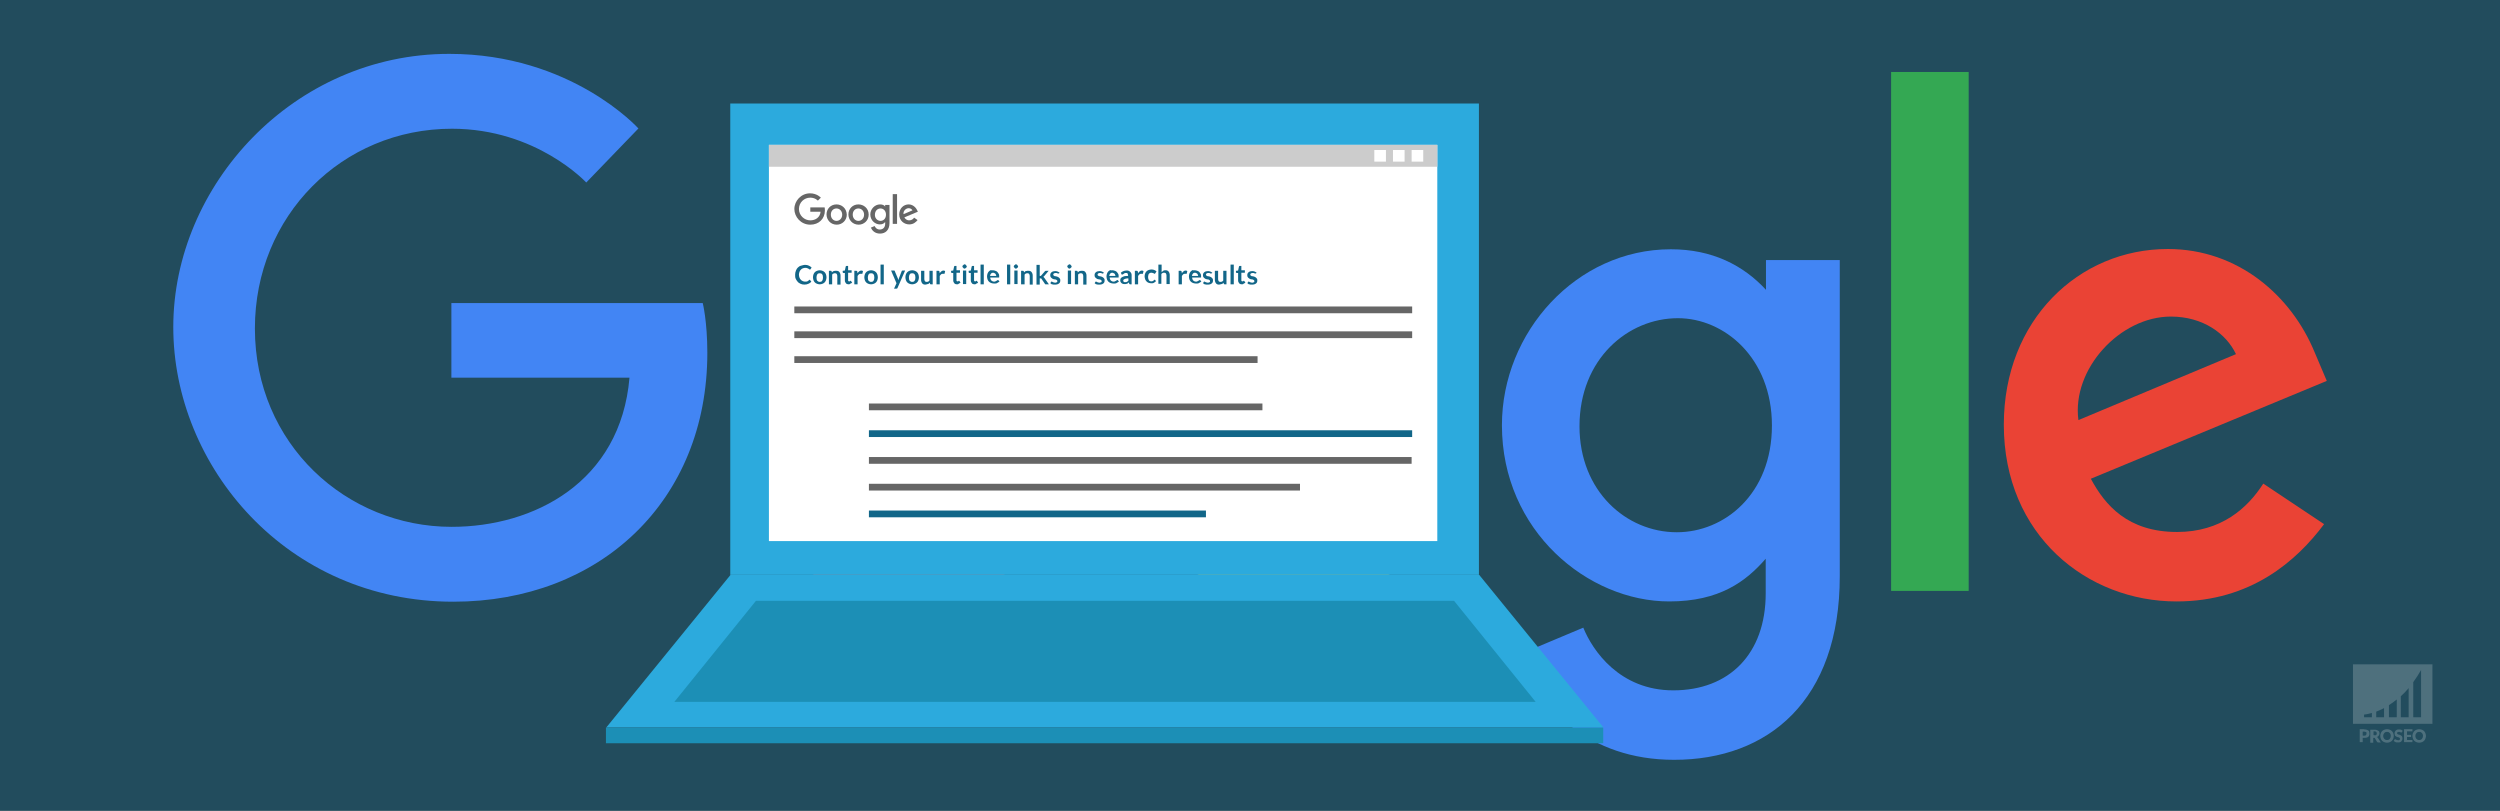
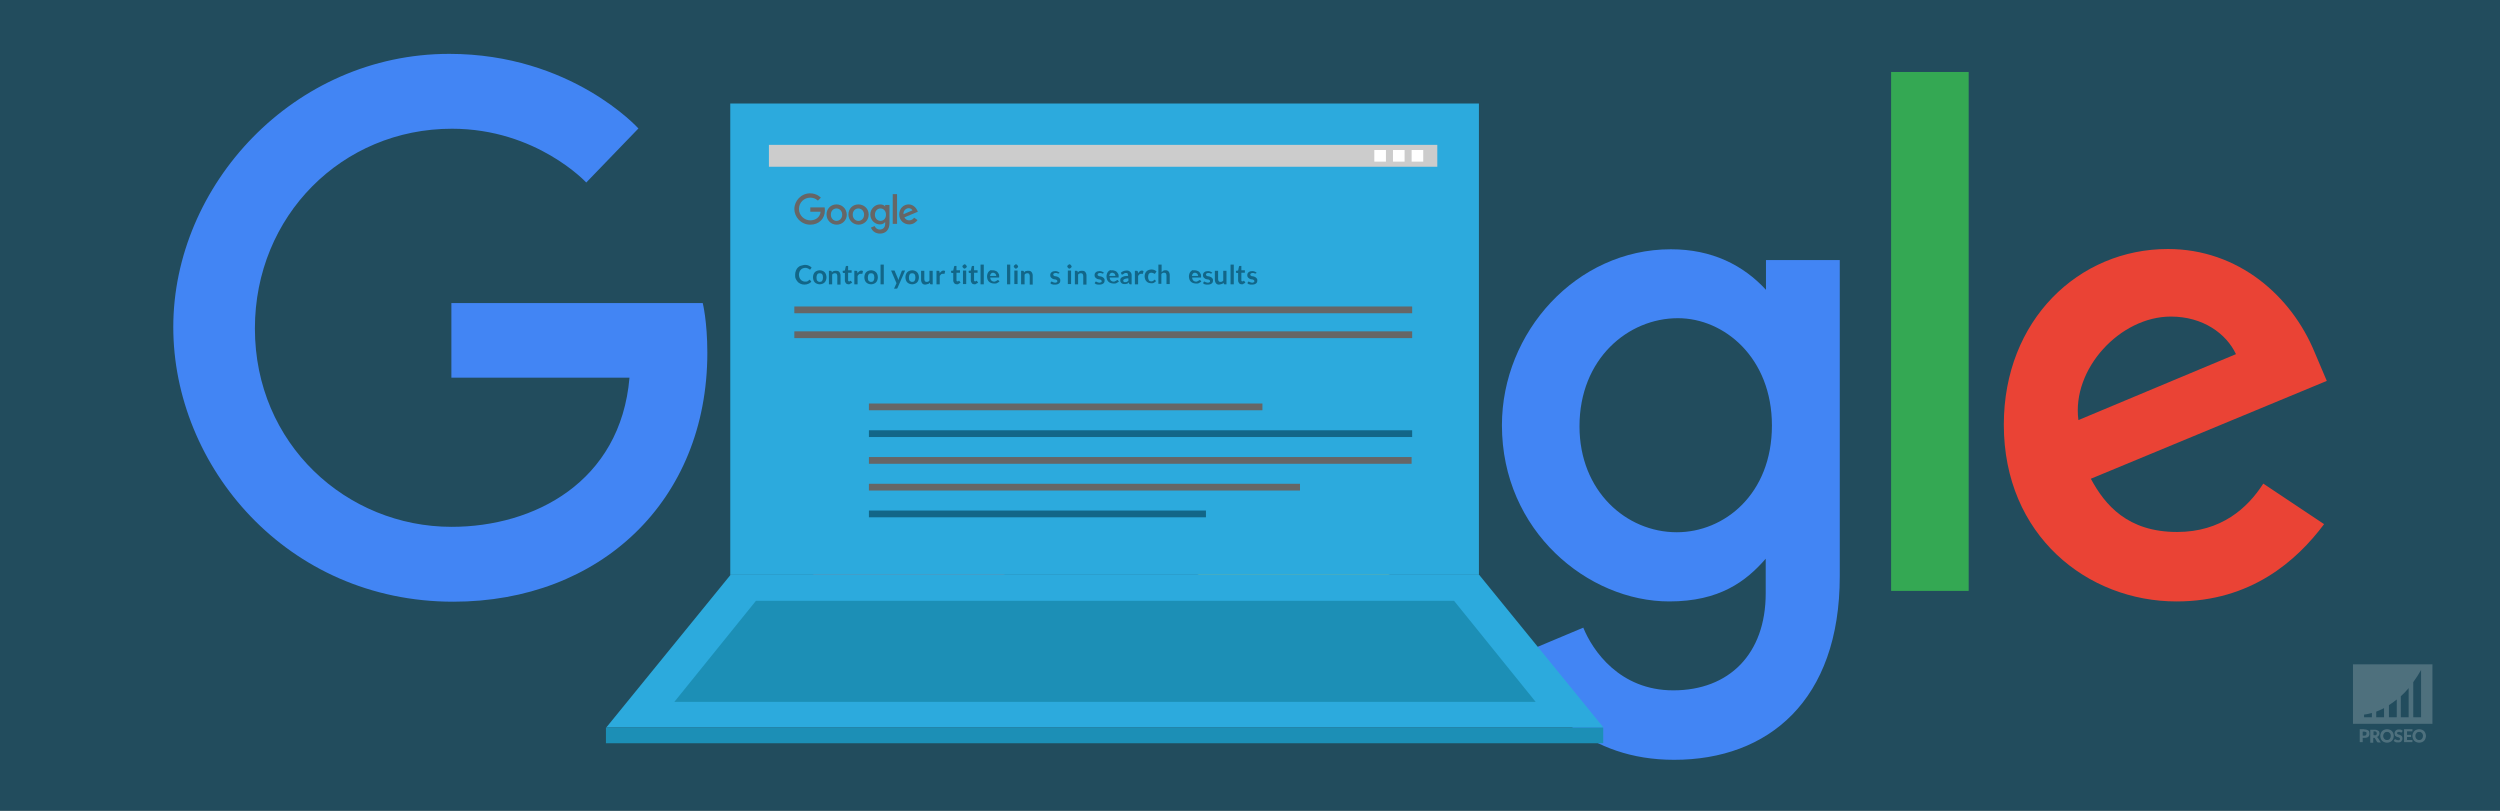
<svg xmlns="http://www.w3.org/2000/svg" version="1.1" x="0px" y="0px" viewBox="0 0 925 300" style="enable-background:new 0 0 925 300;" xml:space="preserve">
  <rect x="0" y="0" width="925" height="300" fill="#333333" stroke="none" />
  <style type="text/css"> .st0{opacity:0.5;fill:#126688;} .st1{opacity:0.2;fill:#FFFFFF;} .st2{opacity:0.2;} .st3{fill:#FFFFFF;} .st4{fill:#4285F4;} .st5{fill:#EA4335;} .st6{fill:#FBBC05;} .st7{fill:#34A853;} .st8{fill:#2CAADD;} .st9{fill:#1C8FB6;} .st10{fill:#666666;} .st11{fill:#126688;} .st12{fill:#CCCCCC;} </style>
  <g id="bg">
    <rect class="st0" width="925" height="300" />
  </g>
  <g id="watermerk">
    <g>
      <path class="st1" d="M870.6,245.8v22H900v-22H870.6z M877.6,265.4h-2.9v-1c0,0,1.1-0.1,2.9-0.6V265.4z M882.1,265.4h-2.9v-2.1 c0.9-0.3,1.9-0.8,2.9-1.3V265.4z M886.8,265.4h-2.9v-4.5c1-0.6,1.9-1.3,2.9-2.1V265.4z M891.2,265.4h-2.9v-7.8c1-0.9,2-1.9,2.9-3 V265.4z M895.8,265.4h-2.9v-13c1-1.4,2-2.9,2.9-4.5V265.4z" />
      <g class="st2">
        <path class="st3" d="M874.8,269.9c0.3,0,0.6,0,0.9,0.1c0.2,0.1,0.4,0.2,0.6,0.3c0.2,0.1,0.3,0.3,0.3,0.5s0.1,0.4,0.1,0.6 c0,0.2,0,0.5-0.1,0.7c-0.1,0.2-0.2,0.4-0.3,0.5c-0.2,0.1-0.4,0.3-0.6,0.3c-0.2,0.1-0.5,0.1-0.9,0.1h-0.6v1.6h-1.1v-4.8H874.8z M874.8,272.2c0.3,0,0.5-0.1,0.6-0.2c0.1-0.1,0.2-0.3,0.2-0.6c0-0.1,0-0.2,0-0.3c0-0.1-0.1-0.2-0.1-0.2c-0.1-0.1-0.2-0.1-0.3-0.1 c-0.1,0-0.2-0.1-0.4-0.1h-0.6v1.5H874.8z" />
        <path class="st3" d="M880.9,274.7h-1c-0.2,0-0.3-0.1-0.4-0.2l-0.8-1.4c0-0.1-0.1-0.1-0.1-0.1c0,0-0.1,0-0.2,0h-0.3v1.8H877v-4.8 h1.5c0.3,0,0.6,0,0.9,0.1c0.2,0.1,0.4,0.2,0.6,0.3c0.2,0.1,0.3,0.3,0.3,0.4c0.1,0.2,0.1,0.4,0.1,0.6c0,0.2,0,0.3-0.1,0.4 c0,0.1-0.1,0.3-0.2,0.4c-0.1,0.1-0.2,0.2-0.3,0.3c-0.1,0.1-0.3,0.2-0.4,0.2c0.1,0,0.1,0.1,0.2,0.1c0.1,0.1,0.1,0.1,0.2,0.2 L880.9,274.7z M878.6,272.1c0.2,0,0.3,0,0.4-0.1c0.1,0,0.2-0.1,0.3-0.2s0.1-0.1,0.1-0.2c0-0.1,0-0.2,0-0.3c0-0.2-0.1-0.4-0.2-0.5 c-0.1-0.1-0.3-0.2-0.6-0.2h-0.4v1.4H878.6z" />
        <path class="st3" d="M885.7,272.3c0,0.3-0.1,0.7-0.2,1c-0.1,0.3-0.3,0.6-0.5,0.8c-0.2,0.2-0.5,0.4-0.8,0.5 c-0.3,0.1-0.6,0.2-1,0.2c-0.4,0-0.7-0.1-1-0.2c-0.3-0.1-0.6-0.3-0.8-0.5c-0.2-0.2-0.4-0.5-0.5-0.8c-0.1-0.3-0.2-0.6-0.2-1 s0.1-0.7,0.2-1c0.1-0.3,0.3-0.6,0.5-0.8c0.2-0.2,0.5-0.4,0.8-0.5c0.3-0.1,0.6-0.2,1-0.2c0.4,0,0.7,0.1,1,0.2 c0.3,0.1,0.6,0.3,0.8,0.5c0.2,0.2,0.4,0.5,0.5,0.8C885.6,271.6,885.7,271.9,885.7,272.3z M884.6,272.3c0-0.2,0-0.4-0.1-0.6 c-0.1-0.2-0.1-0.3-0.3-0.5c-0.1-0.1-0.3-0.2-0.4-0.3c-0.2-0.1-0.4-0.1-0.6-0.1c-0.2,0-0.4,0-0.6,0.1c-0.2,0.1-0.3,0.2-0.4,0.3 c-0.1,0.1-0.2,0.3-0.3,0.5c-0.1,0.2-0.1,0.4-0.1,0.6c0,0.2,0,0.5,0.1,0.6c0.1,0.2,0.1,0.3,0.3,0.5c0.1,0.1,0.3,0.2,0.4,0.3 c0.2,0.1,0.4,0.1,0.6,0.1c0.2,0,0.4,0,0.6-0.1c0.2-0.1,0.3-0.2,0.4-0.3c0.1-0.1,0.2-0.3,0.3-0.5 C884.5,272.7,884.6,272.5,884.6,272.3z" />
        <path class="st3" d="M888.7,270.9c0,0.1-0.1,0.1-0.1,0.1c0,0-0.1,0-0.1,0c-0.1,0-0.1,0-0.2,0c-0.1,0-0.1-0.1-0.2-0.1 c-0.1,0-0.2-0.1-0.2-0.1c-0.1,0-0.2,0-0.3,0c-0.2,0-0.4,0-0.5,0.1s-0.2,0.2-0.2,0.4c0,0.1,0,0.2,0.1,0.2c0.1,0.1,0.1,0.1,0.2,0.2 c0.1,0,0.2,0.1,0.3,0.1c0.1,0,0.3,0.1,0.4,0.1c0.1,0,0.3,0.1,0.4,0.2c0.1,0.1,0.2,0.1,0.3,0.2c0.1,0.1,0.2,0.2,0.2,0.4 c0.1,0.1,0.1,0.3,0.1,0.5c0,0.2,0,0.4-0.1,0.6c-0.1,0.2-0.2,0.4-0.3,0.5c-0.1,0.1-0.3,0.3-0.5,0.3c-0.2,0.1-0.5,0.1-0.7,0.1 c-0.1,0-0.3,0-0.5,0c-0.2,0-0.3-0.1-0.4-0.1c-0.1-0.1-0.3-0.1-0.4-0.2c-0.1-0.1-0.2-0.2-0.3-0.3l0.3-0.5c0,0,0.1-0.1,0.1-0.1 c0,0,0.1,0,0.1,0c0.1,0,0.1,0,0.2,0.1c0.1,0,0.1,0.1,0.2,0.1c0.1,0,0.2,0.1,0.3,0.1c0.1,0,0.2,0.1,0.4,0.1c0.2,0,0.4,0,0.5-0.1 c0.1-0.1,0.2-0.2,0.2-0.4c0-0.1,0-0.2-0.1-0.3c-0.1-0.1-0.1-0.1-0.2-0.2c-0.1,0-0.2-0.1-0.3-0.1c-0.1,0-0.3-0.1-0.4-0.1 c-0.1,0-0.3-0.1-0.4-0.2c-0.1-0.1-0.2-0.1-0.3-0.2c-0.1-0.1-0.2-0.2-0.2-0.4c-0.1-0.2-0.1-0.3-0.1-0.6c0-0.2,0-0.4,0.1-0.5 c0.1-0.2,0.2-0.3,0.3-0.5c0.1-0.1,0.3-0.2,0.5-0.3c0.2-0.1,0.4-0.1,0.7-0.1c0.1,0,0.3,0,0.4,0c0.1,0,0.3,0.1,0.4,0.1 c0.1,0,0.2,0.1,0.3,0.2c0.1,0.1,0.2,0.1,0.3,0.2L888.7,270.9z" />
        <path class="st3" d="M890.6,270.8v1.1h1.5v0.8h-1.5v1.1h2v0.8h-3.1v-4.8h3.1v0.8H890.6z" />
        <path class="st3" d="M897.6,272.3c0,0.3-0.1,0.7-0.2,1c-0.1,0.3-0.3,0.6-0.5,0.8c-0.2,0.2-0.5,0.4-0.8,0.5 c-0.3,0.1-0.6,0.2-1,0.2c-0.4,0-0.7-0.1-1-0.2c-0.3-0.1-0.6-0.3-0.8-0.5c-0.2-0.2-0.4-0.5-0.5-0.8c-0.1-0.3-0.2-0.6-0.2-1 s0.1-0.7,0.2-1c0.1-0.3,0.3-0.6,0.5-0.8c0.2-0.2,0.5-0.4,0.8-0.5c0.3-0.1,0.6-0.2,1-0.2c0.4,0,0.7,0.1,1,0.2 c0.3,0.1,0.6,0.3,0.8,0.5c0.2,0.2,0.4,0.5,0.5,0.8C897.5,271.6,897.6,271.9,897.6,272.3z M896.5,272.3c0-0.2,0-0.4-0.1-0.6 c-0.1-0.2-0.1-0.3-0.3-0.5c-0.1-0.1-0.3-0.2-0.4-0.3c-0.2-0.1-0.4-0.1-0.6-0.1c-0.2,0-0.4,0-0.6,0.1c-0.2,0.1-0.3,0.2-0.4,0.3 c-0.1,0.1-0.2,0.3-0.3,0.5c-0.1,0.2-0.1,0.4-0.1,0.6c0,0.2,0,0.5,0.1,0.6c0.1,0.2,0.1,0.3,0.3,0.5c0.1,0.1,0.3,0.2,0.4,0.3 c0.2,0.1,0.4,0.1,0.6,0.1c0.2,0,0.4,0,0.6-0.1c0.2-0.1,0.3-0.2,0.4-0.3c0.1-0.1,0.2-0.3,0.3-0.5 C896.4,272.7,896.5,272.5,896.5,272.3z" />
      </g>
    </g>
  </g>
  <g id="afbeelding">
    <g>
      <g id="layer1" transform="translate(-39.488,-563.569)">
        <path id="path2998" class="st4" d="M299.5,675.7h-93v27.6h65.9c-3.3,38.7-35.4,55.2-65.8,55.2c-38.9,0-72.8-30.6-72.8-73.4 c0-41.7,32.3-73.9,72.9-73.9c31.3,0,49.7,19.9,49.7,19.9l19.3-20c0,0-24.8-27.6-70-27.6c-57.6,0-102.1,48.6-102.1,101.1 c0,51.4,41.9,101.6,103.6,101.6c54.2,0,94-37.2,94-92.1C301.2,682.4,299.5,675.7,299.5,675.7L299.5,675.7z" />
        <path id="path3000" class="st5" d="M375.7,655.7c-38.1,0-65.5,29.8-65.5,64.6c0,35.3,26.5,65.7,65.9,65.7 c35.7,0,64.9-27.3,64.9-64.9C441,678,407,655.7,375.7,655.7L375.7,655.7z M376.1,681.3c18.8,0,36.5,15.2,36.5,39.6 c0,23.9-17.7,39.5-36.6,39.5c-20.8,0-37.2-16.6-37.2-39.7C338.8,698.2,355,681.3,376.1,681.3L376.1,681.3z" />
        <path id="path3005" class="st6" d="M518.1,655.7c-38.1,0-65.5,29.8-65.5,64.6c0,35.3,26.5,65.7,65.9,65.7 c35.7,0,64.9-27.3,64.9-64.9C583.4,678,549.4,655.7,518.1,655.7L518.1,655.7z M518.5,681.3c18.8,0,36.5,15.2,36.5,39.6 c0,23.9-17.7,39.5-36.6,39.5c-20.8,0-37.2-16.6-37.2-39.7C481.2,698.2,497.4,681.3,518.5,681.3L518.5,681.3z" />
        <path id="path3007" class="st4" d="M657.7,655.8c-35,0-62.5,30.7-62.5,65.1c0,39.2,31.9,65.2,61.9,65.2 c18.6,0,28.4-7.4,35.7-15.8v12.8c0,22.5-13.6,35.9-34.2,35.9c-19.9,0-29.9-14.8-33.3-23.2l-25,10.5c8.9,18.8,26.8,38.4,58.6,38.4 c34.8,0,61.3-21.9,61.3-67.9v-117h-27.3v11C684.5,661.7,673,655.8,657.7,655.8z M660.3,681.3c17.2,0,34.8,14.7,34.8,39.7 c0,25.4-17.6,39.5-35.2,39.5c-18.7,0-36-15.2-36-39.2C623.9,696.3,641.9,681.3,660.3,681.3L660.3,681.3z" />
        <path id="path3011" class="st5" d="M841.6,655.7c-33,0-60.7,26.3-60.7,65c0,41,30.9,65.4,63.9,65.4c27.6,0,44.5-15.1,54.6-28.6 l-22.5-15c-5.8,9.1-15.6,17.9-31.9,17.9c-18.3,0-26.7-10-31.9-19.7l87.3-36.2l-4.5-10.6C887.3,673,867.6,655.7,841.6,655.7 L841.6,655.7z M842.7,680.7c11.9,0,20.5,6.3,24.1,13.9L808.5,719C806,700.1,823.9,680.7,842.7,680.7z" />
        <path id="path3015" class="st7" d="M739.2,782.2h28.7v-192h-28.7V782.2z" />
      </g>
      <rect x="270.2" y="38.3" class="st8" width="277" height="174.4" />
-       <rect x="284.5" y="53.6" class="st3" width="247.3" height="146.6" />
      <polygon class="st8" points="270.3,212.7 224.3,269.2 593.3,269.2 547.3,212.7 " />
      <polygon class="st9" points="279.7,222.3 249.5,259.7 568.2,259.7 538,222.3 " />
      <rect x="224.2" y="269.2" class="st9" width="369" height="5.8" />
      <rect x="293.9" y="113.4" class="st10" width="228.6" height="2.5" />
      <rect x="293.9" y="122.6" class="st10" width="228.6" height="2.5" />
-       <rect x="293.9" y="131.8" class="st10" width="171.4" height="2.5" />
      <g>
        <rect x="321.5" y="149.3" class="st10" width="145.6" height="2.5" />
        <rect x="321.5" y="159.2" class="st11" width="201" height="2.5" />
        <rect x="321.5" y="169.1" class="st10" width="200.8" height="2.5" />
        <rect x="321.5" y="179" class="st10" width="159.5" height="2.5" />
        <rect x="321.5" y="188.9" class="st11" width="124.7" height="2.5" />
      </g>
      <rect x="284.5" y="53.6" class="st12" width="247.3" height="8.1" />
      <rect x="508.5" y="55.5" class="st3" width="4.3" height="4.3" />
      <rect x="515.4" y="55.5" class="st3" width="4.3" height="4.3" />
      <rect x="522.3" y="55.5" class="st3" width="4.3" height="4.3" />
      <g id="layer1_00000170241246357075097200000008253746402094748342_" transform="translate(-39.488,-563.569)">
        <path id="path2998_00000134934181288854546720000002257965599210507151_" class="st10" d="M344.6,640.3h-5.3v1.6h3.8 c-0.2,2.2-2,3.2-3.8,3.2c-2.2,0-4.2-1.8-4.2-4.2c0-2.4,1.9-4.2,4.2-4.2c1.8,0,2.8,1.1,2.8,1.1l1.1-1.1c0,0-1.4-1.6-4-1.6 c-3.3,0-5.8,2.8-5.8,5.8c0,2.9,2.4,5.8,5.9,5.8c3.1,0,5.4-2.1,5.4-5.3C344.7,640.7,344.6,640.3,344.6,640.3L344.6,640.3z" />
        <path id="path3000_00000178922341430221089040000004646854858383122824_" class="st10" d="M349,639.2c-2.2,0-3.7,1.7-3.7,3.7 c0,2,1.5,3.8,3.8,3.8c2,0,3.7-1.6,3.7-3.7C352.7,640.5,350.8,639.2,349,639.2L349,639.2z M349,640.7c1.1,0,2.1,0.9,2.1,2.3 c0,1.4-1,2.3-2.1,2.3c-1.2,0-2.1-1-2.1-2.3C346.9,641.6,347.8,640.7,349,640.7L349,640.7z" />
        <path id="path3005_00000154391790745645333810000018079197172770344111_" class="st10" d="M357.1,639.2c-2.2,0-3.7,1.7-3.7,3.7 c0,2,1.5,3.8,3.8,3.8c2,0,3.7-1.6,3.7-3.7C360.9,640.5,358.9,639.2,357.1,639.2L357.1,639.2z M357.1,640.7c1.1,0,2.1,0.9,2.1,2.3 c0,1.4-1,2.3-2.1,2.3c-1.2,0-2.1-1-2.1-2.3C355,641.6,355.9,640.7,357.1,640.7L357.1,640.7z" />
        <path id="path3007_00000112617425812556260770000017036137223626122165_" class="st10" d="M365.1,639.2c-2,0-3.6,1.8-3.6,3.7 c0,2.2,1.8,3.7,3.5,3.7c1.1,0,1.6-0.4,2-0.9v0.7c0,1.3-0.8,2.1-2,2.1c-1.1,0-1.7-0.8-1.9-1.3l-1.4,0.6c0.5,1.1,1.5,2.2,3.4,2.2 c2,0,3.5-1.3,3.5-3.9v-6.7h-1.6v0.6C366.7,639.5,366,639.2,365.1,639.2z M365.3,640.7c1,0,2,0.8,2,2.3c0,1.5-1,2.3-2,2.3 c-1.1,0-2.1-0.9-2.1-2.2C363.2,641.5,364.2,640.7,365.3,640.7L365.3,640.7z" />
        <path id="path3011_00000063599927761482342450000018346992567635060645_" class="st10" d="M375.7,639.2c-1.9,0-3.5,1.5-3.5,3.7 c0,2.3,1.8,3.7,3.7,3.7c1.6,0,2.5-0.9,3.1-1.6l-1.3-0.9c-0.3,0.5-0.9,1-1.8,1c-1,0-1.5-0.6-1.8-1.1l5-2.1l-0.3-0.6 C378.3,640.2,377.1,639.2,375.7,639.2L375.7,639.2z M375.7,640.6c0.7,0,1.2,0.4,1.4,0.8l-3.3,1.4 C373.6,641.7,374.6,640.6,375.7,640.6z" />
        <path id="path3015_00000061451275127936617400000006473768953444123299_" class="st10" d="M369.8,646.4h1.6v-11h-1.6V646.4z" />
      </g>
      <g>
        <path class="st11" d="M299.5,103.5c0.1,0,0.1,0,0.2,0.1l0.5,0.6c-0.3,0.4-0.6,0.6-1.1,0.8c-0.4,0.2-0.9,0.3-1.5,0.3 c-0.5,0-1-0.1-1.4-0.3s-0.8-0.4-1.1-0.8c-0.3-0.3-0.5-0.7-0.7-1.1c-0.2-0.4-0.2-0.9-0.2-1.5c0-0.5,0.1-1,0.3-1.5s0.4-0.8,0.7-1.1 c0.3-0.3,0.7-0.6,1.2-0.7s0.9-0.3,1.5-0.3c0.5,0,1,0.1,1.4,0.3c0.4,0.2,0.7,0.4,1,0.7l-0.4,0.6c0,0-0.1,0.1-0.1,0.1 c0,0-0.1,0-0.2,0c-0.1,0-0.2,0-0.2-0.1c-0.1-0.1-0.2-0.1-0.3-0.2s-0.3-0.1-0.5-0.2c-0.2-0.1-0.4-0.1-0.7-0.1 c-0.3,0-0.6,0.1-0.9,0.2c-0.3,0.1-0.5,0.3-0.7,0.5c-0.2,0.2-0.4,0.5-0.5,0.8s-0.2,0.7-0.2,1c0,0.4,0.1,0.8,0.2,1.1 c0.1,0.3,0.3,0.6,0.5,0.8s0.4,0.4,0.7,0.5c0.3,0.1,0.5,0.2,0.8,0.2c0.2,0,0.3,0,0.5,0c0.1,0,0.3-0.1,0.4-0.1 c0.1,0,0.2-0.1,0.3-0.2c0.1-0.1,0.2-0.1,0.3-0.2c0,0,0.1-0.1,0.1-0.1S299.5,103.5,299.5,103.5z" />
        <path class="st11" d="M303.3,100c0.4,0,0.7,0.1,1,0.2s0.6,0.3,0.8,0.5c0.2,0.2,0.4,0.5,0.5,0.8c0.1,0.3,0.2,0.7,0.2,1.1 c0,0.4-0.1,0.8-0.2,1.1c-0.1,0.3-0.3,0.6-0.5,0.8s-0.5,0.4-0.8,0.5s-0.6,0.2-1,0.2c-0.4,0-0.7-0.1-1-0.2 c-0.3-0.1-0.6-0.3-0.8-0.5s-0.4-0.5-0.5-0.8c-0.1-0.3-0.2-0.7-0.2-1.1c0-0.4,0.1-0.8,0.2-1.1c0.1-0.3,0.3-0.6,0.5-0.8 c0.2-0.2,0.5-0.4,0.8-0.5C302.6,100.1,302.9,100,303.3,100z M303.3,104.3c0.4,0,0.7-0.1,0.9-0.4s0.3-0.7,0.3-1.2 c0-0.5-0.1-1-0.3-1.2c-0.2-0.3-0.5-0.4-0.9-0.4c-0.4,0-0.7,0.1-0.9,0.4s-0.3,0.7-0.3,1.2s0.1,1,0.3,1.2S302.9,104.3,303.3,104.3z " />
        <path class="st11" d="M306.7,105.2v-5h0.7c0.2,0,0.3,0.1,0.3,0.2l0.1,0.4c0.1-0.1,0.2-0.2,0.3-0.3c0.1-0.1,0.2-0.2,0.4-0.2 s0.3-0.1,0.4-0.1s0.3,0,0.5,0c0.3,0,0.5,0,0.7,0.1s0.4,0.2,0.5,0.4c0.1,0.2,0.3,0.4,0.3,0.6c0.1,0.2,0.1,0.5,0.1,0.8v3.2h-1.2 v-3.2c0-0.3-0.1-0.5-0.2-0.7c-0.1-0.2-0.4-0.3-0.6-0.3c-0.2,0-0.4,0-0.6,0.1c-0.2,0.1-0.4,0.2-0.5,0.4v3.6H306.7z" />
        <path class="st11" d="M314,105.2c-0.4,0-0.8-0.1-1-0.4c-0.2-0.2-0.4-0.6-0.4-1V101h-0.5c-0.1,0-0.1,0-0.2-0.1s-0.1-0.1-0.1-0.2 v-0.5l0.8-0.1l0.3-1.4c0-0.1,0-0.1,0.1-0.2s0.1-0.1,0.2-0.1h0.6v1.6h1.3v0.9h-1.3v2.7c0,0.2,0,0.3,0.1,0.4s0.2,0.1,0.3,0.1 c0.1,0,0.1,0,0.2,0c0.1,0,0.1,0,0.1-0.1c0,0,0.1,0,0.1-0.1s0.1,0,0.1,0c0,0,0.1,0,0.1,0s0,0,0.1,0.1l0.4,0.6 c-0.2,0.1-0.4,0.3-0.6,0.3C314.4,105.2,314.2,105.2,314,105.2z" />
        <path class="st11" d="M316.1,105.2v-5h0.7c0.1,0,0.2,0,0.3,0.1c0,0,0.1,0.1,0.1,0.2l0.1,0.6c0.2-0.3,0.4-0.6,0.6-0.7 c0.2-0.2,0.5-0.3,0.8-0.3c0.2,0,0.5,0.1,0.6,0.2l-0.2,0.9c0,0.1,0,0.1-0.1,0.1c0,0-0.1,0-0.1,0c0,0-0.1,0-0.2,0 c-0.1,0-0.2,0-0.3,0c-0.3,0-0.5,0.1-0.6,0.2s-0.3,0.3-0.5,0.6v3.1H316.1z" />
        <path class="st11" d="M322.3,100c0.4,0,0.7,0.1,1,0.2s0.6,0.3,0.8,0.5c0.2,0.2,0.4,0.5,0.5,0.8c0.1,0.3,0.2,0.7,0.2,1.1 c0,0.4-0.1,0.8-0.2,1.1c-0.1,0.3-0.3,0.6-0.5,0.8s-0.5,0.4-0.8,0.5s-0.6,0.2-1,0.2c-0.4,0-0.7-0.1-1-0.2 c-0.3-0.1-0.6-0.3-0.8-0.5s-0.4-0.5-0.5-0.8c-0.1-0.3-0.2-0.7-0.2-1.1c0-0.4,0.1-0.8,0.2-1.1c0.1-0.3,0.3-0.6,0.5-0.8 c0.2-0.2,0.5-0.4,0.8-0.5C321.6,100.1,321.9,100,322.3,100z M322.3,104.3c0.4,0,0.7-0.1,0.9-0.4s0.3-0.7,0.3-1.2 c0-0.5-0.1-1-0.3-1.2c-0.2-0.3-0.5-0.4-0.9-0.4c-0.4,0-0.7,0.1-0.9,0.4s-0.3,0.7-0.3,1.2s0.1,1,0.3,1.2S321.9,104.3,322.3,104.3z " />
        <path class="st11" d="M327,97.9v7.3h-1.2v-7.3H327z" />
        <path class="st11" d="M332.1,106.5c0,0.1-0.1,0.1-0.1,0.2c-0.1,0-0.1,0.1-0.3,0.1h-0.9l0.9-2l-2-4.7h1.1c0.1,0,0.2,0,0.2,0.1 c0.1,0,0.1,0.1,0.1,0.2l1.1,2.6c0,0.1,0.1,0.2,0.1,0.3c0,0.1,0,0.2,0.1,0.3c0-0.1,0.1-0.2,0.1-0.3c0-0.1,0.1-0.2,0.1-0.3l1-2.6 c0-0.1,0.1-0.1,0.1-0.2c0.1,0,0.1-0.1,0.2-0.1h1L332.1,106.5z" />
        <path class="st11" d="M337.5,100c0.4,0,0.7,0.1,1,0.2s0.6,0.3,0.8,0.5c0.2,0.2,0.4,0.5,0.5,0.8c0.1,0.3,0.2,0.7,0.2,1.1 c0,0.4-0.1,0.8-0.2,1.1c-0.1,0.3-0.3,0.6-0.5,0.8s-0.5,0.4-0.8,0.5s-0.6,0.2-1,0.2c-0.4,0-0.7-0.1-1-0.2 c-0.3-0.1-0.6-0.3-0.8-0.5s-0.4-0.5-0.5-0.8c-0.1-0.3-0.2-0.7-0.2-1.1c0-0.4,0.1-0.8,0.2-1.1c0.1-0.3,0.3-0.6,0.5-0.8 c0.2-0.2,0.5-0.4,0.8-0.5C336.8,100.1,337.1,100,337.5,100z M337.5,104.3c0.4,0,0.7-0.1,0.9-0.4s0.3-0.7,0.3-1.2 c0-0.5-0.1-1-0.3-1.2c-0.2-0.3-0.5-0.4-0.9-0.4c-0.4,0-0.7,0.1-0.9,0.4s-0.3,0.7-0.3,1.2s0.1,1,0.3,1.2S337.1,104.3,337.5,104.3z " />
        <path class="st11" d="M342,100.1v3.2c0,0.3,0.1,0.5,0.2,0.7c0.1,0.2,0.4,0.3,0.6,0.3c0.2,0,0.4,0,0.6-0.1 c0.2-0.1,0.4-0.2,0.5-0.4v-3.6h1.2v5h-0.7c-0.2,0-0.3-0.1-0.3-0.2l-0.1-0.4c-0.1,0.1-0.2,0.2-0.3,0.3s-0.2,0.2-0.4,0.2 s-0.3,0.1-0.4,0.1c-0.1,0-0.3,0.1-0.5,0.1c-0.3,0-0.5,0-0.7-0.1s-0.4-0.2-0.5-0.4c-0.1-0.2-0.3-0.4-0.3-0.6 c-0.1-0.2-0.1-0.5-0.1-0.8v-3.2H342z" />
        <path class="st11" d="M346.5,105.2v-5h0.7c0.1,0,0.2,0,0.3,0.1c0,0,0.1,0.1,0.1,0.2l0.1,0.6c0.2-0.3,0.4-0.6,0.6-0.7 c0.2-0.2,0.5-0.3,0.8-0.3c0.2,0,0.5,0.1,0.6,0.2l-0.2,0.9c0,0.1,0,0.1-0.1,0.1c0,0-0.1,0-0.1,0c0,0-0.1,0-0.2,0 c-0.1,0-0.2,0-0.3,0c-0.3,0-0.5,0.1-0.6,0.2s-0.3,0.3-0.5,0.6v3.1H346.5z" />
        <path class="st11" d="M354.1,105.2c-0.4,0-0.8-0.1-1-0.4c-0.2-0.2-0.4-0.6-0.4-1V101h-0.5c-0.1,0-0.1,0-0.2-0.1s-0.1-0.1-0.1-0.2 v-0.5l0.8-0.1l0.3-1.4c0-0.1,0-0.1,0.1-0.2s0.1-0.1,0.2-0.1h0.6v1.6h1.3v0.9h-1.3v2.7c0,0.2,0,0.3,0.1,0.4s0.2,0.1,0.3,0.1 c0.1,0,0.1,0,0.2,0c0.1,0,0.1,0,0.1-0.1c0,0,0.1,0,0.1-0.1s0.1,0,0.1,0c0,0,0.1,0,0.1,0s0,0,0.1,0.1l0.4,0.6 c-0.2,0.1-0.4,0.3-0.6,0.3C354.6,105.2,354.3,105.2,354.1,105.2z" />
        <path class="st11" d="M357.7,98.6c0,0.1,0,0.2-0.1,0.3s-0.1,0.2-0.2,0.2c-0.1,0.1-0.2,0.1-0.2,0.2c-0.1,0-0.2,0.1-0.3,0.1 c-0.1,0-0.2,0-0.3-0.1s-0.2-0.1-0.2-0.2s-0.1-0.1-0.2-0.2s-0.1-0.2-0.1-0.3c0-0.1,0-0.2,0.1-0.3c0-0.1,0.1-0.2,0.2-0.2 s0.1-0.1,0.2-0.2s0.2-0.1,0.3-0.1c0.1,0,0.2,0,0.3,0.1c0.1,0,0.2,0.1,0.2,0.2c0.1,0.1,0.1,0.2,0.2,0.2 C357.7,98.4,357.7,98.5,357.7,98.6z M357.5,100.1v5h-1.2v-5H357.5z" />
        <path class="st11" d="M360.6,105.2c-0.4,0-0.8-0.1-1-0.4c-0.2-0.2-0.4-0.6-0.4-1V101h-0.5c-0.1,0-0.1,0-0.2-0.1s-0.1-0.1-0.1-0.2 v-0.5l0.8-0.1l0.3-1.4c0-0.1,0-0.1,0.1-0.2s0.1-0.1,0.2-0.1h0.6v1.6h1.3v0.9h-1.3v2.7c0,0.2,0,0.3,0.1,0.4s0.2,0.1,0.3,0.1 c0.1,0,0.1,0,0.2,0c0.1,0,0.1,0,0.1-0.1c0,0,0.1,0,0.1-0.1s0.1,0,0.1,0c0,0,0.1,0,0.1,0s0,0,0.1,0.1l0.4,0.6 c-0.2,0.1-0.4,0.3-0.6,0.3C361,105.2,360.8,105.2,360.6,105.2z" />
        <path class="st11" d="M364,97.9v7.3h-1.2v-7.3H364z" />
        <path class="st11" d="M367.4,100c0.3,0,0.6,0.1,0.9,0.2c0.3,0.1,0.5,0.2,0.7,0.4s0.3,0.4,0.5,0.7s0.2,0.6,0.2,1 c0,0.1,0,0.2,0,0.2c0,0.1,0,0.1,0,0.1s0,0.1-0.1,0.1s-0.1,0-0.1,0h-3.1c0,0.5,0.2,0.9,0.4,1.1c0.2,0.2,0.6,0.4,1,0.4 c0.2,0,0.4,0,0.5-0.1s0.3-0.1,0.4-0.2s0.2-0.1,0.3-0.2c0.1,0,0.2-0.1,0.2-0.1c0,0,0.1,0,0.1,0c0,0,0.1,0,0.1,0.1l0.4,0.4 c-0.1,0.2-0.3,0.3-0.5,0.4s-0.3,0.2-0.5,0.3s-0.4,0.1-0.6,0.1c-0.2,0-0.4,0-0.5,0c-0.4,0-0.7-0.1-1-0.2s-0.6-0.3-0.8-0.5 c-0.2-0.2-0.4-0.5-0.5-0.8c-0.1-0.3-0.2-0.7-0.2-1.2c0-0.3,0.1-0.7,0.2-1c0.1-0.3,0.3-0.6,0.5-0.8c0.2-0.2,0.5-0.4,0.8-0.5 C366.7,100.1,367.1,100,367.4,100z M367.5,100.9c-0.4,0-0.6,0.1-0.8,0.3s-0.3,0.5-0.4,0.9h2.3c0-0.2,0-0.3-0.1-0.4 c0-0.1-0.1-0.3-0.2-0.4c-0.1-0.1-0.2-0.2-0.3-0.2S367.7,100.9,367.5,100.9z" />
        <path class="st11" d="M373.8,97.9v7.3h-1.2v-7.3H373.8z" />
        <path class="st11" d="M376.7,98.6c0,0.1,0,0.2-0.1,0.3s-0.1,0.2-0.2,0.2c-0.1,0.1-0.2,0.1-0.2,0.2c-0.1,0-0.2,0.1-0.3,0.1 c-0.1,0-0.2,0-0.3-0.1s-0.2-0.1-0.2-0.2s-0.1-0.1-0.2-0.2s-0.1-0.2-0.1-0.3c0-0.1,0-0.2,0.1-0.3c0-0.1,0.1-0.2,0.2-0.2 s0.1-0.1,0.2-0.2s0.2-0.1,0.3-0.1c0.1,0,0.2,0,0.3,0.1c0.1,0,0.2,0.1,0.2,0.2c0.1,0.1,0.1,0.2,0.2,0.2 C376.6,98.4,376.7,98.5,376.7,98.6z M376.5,100.1v5h-1.2v-5H376.5z" />
        <path class="st11" d="M377.8,105.2v-5h0.7c0.2,0,0.3,0.1,0.3,0.2l0.1,0.4c0.1-0.1,0.2-0.2,0.3-0.3c0.1-0.1,0.2-0.2,0.4-0.2 s0.3-0.1,0.4-0.1s0.3,0,0.5,0c0.3,0,0.5,0,0.7,0.1s0.4,0.2,0.5,0.4c0.1,0.2,0.3,0.4,0.3,0.6c0.1,0.2,0.1,0.5,0.1,0.8v3.2H381 v-3.2c0-0.3-0.1-0.5-0.2-0.7c-0.1-0.2-0.4-0.3-0.6-0.3c-0.2,0-0.4,0-0.6,0.1c-0.2,0.1-0.4,0.2-0.5,0.4v3.6H377.8z" />
-         <path class="st11" d="M384.7,97.9v4.2h0.2c0.1,0,0.1,0,0.2,0s0.1-0.1,0.1-0.1l1.3-1.5c0.1-0.1,0.1-0.1,0.2-0.2 c0.1,0,0.1-0.1,0.2-0.1h1.1l-1.6,1.9c-0.1,0.1-0.1,0.1-0.2,0.2c-0.1,0.1-0.1,0.1-0.2,0.1c0.1,0,0.1,0.1,0.2,0.2 c0.1,0.1,0.1,0.1,0.2,0.2l1.7,2.4H387c-0.1,0-0.2,0-0.2,0c-0.1,0-0.1-0.1-0.2-0.2l-1.3-1.9c0-0.1-0.1-0.1-0.1-0.1s-0.1,0-0.2,0 h-0.3v2.3h-1.2v-7.3H384.7z" />
        <path class="st11" d="M391.8,101.1c0,0.1-0.1,0.1-0.1,0.1c0,0-0.1,0-0.1,0c-0.1,0-0.1,0-0.2,0c-0.1,0-0.1-0.1-0.2-0.1 c-0.1,0-0.2-0.1-0.3-0.1c-0.1,0-0.2,0-0.4,0c-0.2,0-0.4,0.1-0.6,0.2c-0.1,0.1-0.2,0.2-0.2,0.4c0,0.1,0,0.2,0.1,0.3 s0.2,0.1,0.3,0.2c0.1,0.1,0.2,0.1,0.4,0.1c0.1,0,0.3,0.1,0.5,0.1c0.2,0.1,0.3,0.1,0.5,0.2c0.1,0.1,0.3,0.2,0.4,0.3 c0.1,0.1,0.2,0.2,0.3,0.4c0.1,0.1,0.1,0.3,0.1,0.5c0,0.2,0,0.5-0.1,0.7c-0.1,0.2-0.2,0.4-0.4,0.5c-0.2,0.1-0.4,0.3-0.6,0.3 c-0.3,0.1-0.5,0.1-0.9,0.1c-0.2,0-0.3,0-0.5,0c-0.2,0-0.3-0.1-0.5-0.1s-0.3-0.1-0.4-0.2c-0.1-0.1-0.2-0.2-0.3-0.2l0.3-0.5 c0-0.1,0.1-0.1,0.1-0.1c0,0,0.1,0,0.2,0s0.1,0,0.2,0.1c0.1,0,0.1,0.1,0.2,0.1c0.1,0,0.2,0.1,0.3,0.1c0.1,0,0.3,0.1,0.5,0.1 c0.1,0,0.3,0,0.4-0.1c0.1,0,0.2-0.1,0.3-0.1c0.1-0.1,0.1-0.1,0.1-0.2c0-0.1,0-0.1,0-0.2c0-0.1,0-0.2-0.1-0.3 c-0.1-0.1-0.2-0.1-0.3-0.2c-0.1-0.1-0.2-0.1-0.4-0.1c-0.1,0-0.3-0.1-0.5-0.1s-0.3-0.1-0.5-0.2c-0.1-0.1-0.3-0.2-0.4-0.3 s-0.2-0.2-0.3-0.4c-0.1-0.2-0.1-0.3-0.1-0.6c0-0.2,0-0.4,0.1-0.6c0.1-0.2,0.2-0.3,0.4-0.5c0.2-0.1,0.4-0.3,0.6-0.3 s0.5-0.1,0.8-0.1c0.3,0,0.7,0.1,0.9,0.2c0.3,0.1,0.5,0.3,0.7,0.5L391.8,101.1z" />
        <path class="st11" d="M396.5,98.6c0,0.1,0,0.2-0.1,0.3s-0.1,0.2-0.2,0.2c-0.1,0.1-0.2,0.1-0.2,0.2c-0.1,0-0.2,0.1-0.3,0.1 c-0.1,0-0.2,0-0.3-0.1s-0.2-0.1-0.2-0.2s-0.1-0.1-0.2-0.2s-0.1-0.2-0.1-0.3c0-0.1,0-0.2,0.1-0.3c0-0.1,0.1-0.2,0.2-0.2 s0.1-0.1,0.2-0.2s0.2-0.1,0.3-0.1c0.1,0,0.2,0,0.3,0.1c0.1,0,0.2,0.1,0.2,0.2c0.1,0.1,0.1,0.2,0.2,0.2 C396.5,98.4,396.5,98.5,396.5,98.6z M396.3,100.1v5h-1.2v-5H396.3z" />
        <path class="st11" d="M397.7,105.2v-5h0.7c0.2,0,0.3,0.1,0.3,0.2l0.1,0.4c0.1-0.1,0.2-0.2,0.3-0.3c0.1-0.1,0.2-0.2,0.4-0.2 s0.3-0.1,0.4-0.1s0.3,0,0.5,0c0.3,0,0.5,0,0.7,0.1s0.4,0.2,0.5,0.4c0.1,0.2,0.3,0.4,0.3,0.6c0.1,0.2,0.1,0.5,0.1,0.8v3.2h-1.2 v-3.2c0-0.3-0.1-0.5-0.2-0.7c-0.1-0.2-0.4-0.3-0.6-0.3c-0.2,0-0.4,0-0.6,0.1c-0.2,0.1-0.4,0.2-0.5,0.4v3.6H397.7z" />
        <path class="st11" d="M408.2,101.1c0,0.1-0.1,0.1-0.1,0.1c0,0-0.1,0-0.1,0c-0.1,0-0.1,0-0.2,0c-0.1,0-0.1-0.1-0.2-0.1 c-0.1,0-0.2-0.1-0.3-0.1c-0.1,0-0.2,0-0.4,0c-0.2,0-0.4,0.1-0.6,0.2c-0.1,0.1-0.2,0.2-0.2,0.4c0,0.1,0,0.2,0.1,0.3 s0.2,0.1,0.3,0.2c0.1,0.1,0.2,0.1,0.4,0.1c0.1,0,0.3,0.1,0.5,0.1c0.2,0.1,0.3,0.1,0.5,0.2c0.1,0.1,0.3,0.2,0.4,0.3 c0.1,0.1,0.2,0.2,0.3,0.4c0.1,0.1,0.1,0.3,0.1,0.5c0,0.2,0,0.5-0.1,0.7c-0.1,0.2-0.2,0.4-0.4,0.5c-0.2,0.1-0.4,0.3-0.6,0.3 c-0.3,0.1-0.5,0.1-0.9,0.1c-0.2,0-0.3,0-0.5,0c-0.2,0-0.3-0.1-0.5-0.1s-0.3-0.1-0.4-0.2c-0.1-0.1-0.2-0.2-0.3-0.2l0.3-0.5 c0-0.1,0.1-0.1,0.1-0.1c0,0,0.1,0,0.2,0s0.1,0,0.2,0.1c0.1,0,0.1,0.1,0.2,0.1c0.1,0,0.2,0.1,0.3,0.1c0.1,0,0.3,0.1,0.5,0.1 c0.1,0,0.3,0,0.4-0.1c0.1,0,0.2-0.1,0.3-0.1c0.1-0.1,0.1-0.1,0.1-0.2c0-0.1,0-0.1,0-0.2c0-0.1,0-0.2-0.1-0.3 c-0.1-0.1-0.2-0.1-0.3-0.2c-0.1-0.1-0.2-0.1-0.4-0.1c-0.1,0-0.3-0.1-0.5-0.1s-0.3-0.1-0.5-0.2c-0.1-0.1-0.3-0.2-0.4-0.3 s-0.2-0.2-0.3-0.4c-0.1-0.2-0.1-0.3-0.1-0.6c0-0.2,0-0.4,0.1-0.6c0.1-0.2,0.2-0.3,0.4-0.5c0.2-0.1,0.4-0.3,0.6-0.3 s0.5-0.1,0.8-0.1c0.3,0,0.7,0.1,0.9,0.2c0.3,0.1,0.5,0.3,0.7,0.5L408.2,101.1z" />
        <path class="st11" d="M411.6,100c0.3,0,0.6,0.1,0.9,0.2c0.3,0.1,0.5,0.2,0.7,0.4s0.3,0.4,0.5,0.7s0.2,0.6,0.2,1 c0,0.1,0,0.2,0,0.2c0,0.1,0,0.1,0,0.1s0,0.1-0.1,0.1s-0.1,0-0.1,0h-3.1c0,0.5,0.2,0.9,0.4,1.1c0.2,0.2,0.6,0.4,1,0.4 c0.2,0,0.4,0,0.5-0.1s0.3-0.1,0.4-0.2s0.2-0.1,0.3-0.2c0.1,0,0.2-0.1,0.2-0.1c0,0,0.1,0,0.1,0c0,0,0.1,0,0.1,0.1l0.4,0.4 c-0.1,0.2-0.3,0.3-0.5,0.4s-0.3,0.2-0.5,0.3s-0.4,0.1-0.6,0.1c-0.2,0-0.4,0-0.5,0c-0.4,0-0.7-0.1-1-0.2s-0.6-0.3-0.8-0.5 c-0.2-0.2-0.4-0.5-0.5-0.8c-0.1-0.3-0.2-0.7-0.2-1.2c0-0.3,0.1-0.7,0.2-1c0.1-0.3,0.3-0.6,0.5-0.8c0.2-0.2,0.5-0.4,0.8-0.5 C410.8,100.1,411.2,100,411.6,100z M411.6,100.9c-0.4,0-0.6,0.1-0.8,0.3s-0.3,0.5-0.4,0.9h2.3c0-0.2,0-0.3-0.1-0.4 c0-0.1-0.1-0.3-0.2-0.4c-0.1-0.1-0.2-0.2-0.3-0.2S411.8,100.9,411.6,100.9z" />
        <path class="st11" d="M418.7,105.2h-0.5c-0.1,0-0.2,0-0.3-0.1c-0.1,0-0.1-0.1-0.1-0.2l-0.1-0.4c-0.1,0.1-0.3,0.2-0.4,0.3 c-0.1,0.1-0.2,0.2-0.4,0.2s-0.3,0.1-0.4,0.1c-0.1,0-0.3,0-0.5,0c-0.2,0-0.4,0-0.6-0.1c-0.2-0.1-0.3-0.1-0.5-0.3 c-0.1-0.1-0.2-0.3-0.3-0.4c-0.1-0.2-0.1-0.4-0.1-0.6c0-0.2,0-0.4,0.1-0.6c0.1-0.2,0.3-0.4,0.5-0.5s0.5-0.3,0.9-0.4 c0.4-0.1,0.9-0.1,1.4-0.1V102c0-0.3-0.1-0.6-0.2-0.8c-0.1-0.2-0.3-0.2-0.6-0.2c-0.2,0-0.4,0-0.5,0.1c-0.1,0-0.2,0.1-0.3,0.2 c-0.1,0.1-0.2,0.1-0.3,0.2c-0.1,0-0.2,0.1-0.3,0.1c-0.1,0-0.2,0-0.2-0.1c-0.1,0-0.1-0.1-0.1-0.2l-0.2-0.4 c0.6-0.5,1.3-0.8,2.1-0.8c0.3,0,0.6,0,0.8,0.1s0.4,0.2,0.6,0.4c0.2,0.2,0.3,0.4,0.4,0.6s0.1,0.5,0.1,0.8V105.2z M416.3,104.4 c0.1,0,0.2,0,0.3,0c0.1,0,0.2-0.1,0.3-0.1c0.1,0,0.2-0.1,0.3-0.2c0.1-0.1,0.2-0.1,0.3-0.2V103c-0.4,0-0.6,0-0.9,0.1 c-0.2,0-0.4,0.1-0.6,0.2c-0.1,0.1-0.2,0.1-0.3,0.2s-0.1,0.2-0.1,0.3c0,0.2,0.1,0.4,0.2,0.5S416.1,104.4,416.3,104.4z" />
        <path class="st11" d="M419.9,105.2v-5h0.7c0.1,0,0.2,0,0.3,0.1c0,0,0.1,0.1,0.1,0.2l0.1,0.6c0.2-0.3,0.4-0.6,0.6-0.7 c0.2-0.2,0.5-0.3,0.8-0.3c0.2,0,0.5,0.1,0.6,0.2l-0.2,0.9c0,0.1,0,0.1-0.1,0.1c0,0-0.1,0-0.1,0c0,0-0.1,0-0.2,0 c-0.1,0-0.2,0-0.3,0c-0.3,0-0.5,0.1-0.6,0.2s-0.3,0.3-0.5,0.6v3.1H419.9z" />
        <path class="st11" d="M427.4,101.2c0,0-0.1,0.1-0.1,0.1c0,0-0.1,0-0.1,0c-0.1,0-0.1,0-0.2-0.1c-0.1,0-0.1-0.1-0.2-0.1 c-0.1,0-0.2-0.1-0.3-0.1s-0.3-0.1-0.4-0.1c-0.2,0-0.4,0-0.6,0.1c-0.2,0.1-0.3,0.2-0.4,0.3c-0.1,0.1-0.2,0.3-0.2,0.5 c-0.1,0.2-0.1,0.4-0.1,0.7c0,0.3,0,0.5,0.1,0.7c0.1,0.2,0.1,0.4,0.2,0.5c0.1,0.1,0.2,0.3,0.4,0.3c0.2,0.1,0.3,0.1,0.5,0.1 s0.3,0,0.5-0.1c0.1,0,0.2-0.1,0.3-0.2c0.1-0.1,0.2-0.1,0.2-0.2c0.1,0,0.1-0.1,0.2-0.1c0.1,0,0.2,0,0.2,0.1l0.3,0.4 c-0.1,0.2-0.3,0.3-0.4,0.4s-0.3,0.2-0.5,0.3c-0.2,0.1-0.3,0.1-0.5,0.1c-0.2,0-0.4,0-0.5,0c-0.3,0-0.6-0.1-0.9-0.2 c-0.3-0.1-0.5-0.3-0.7-0.5c-0.2-0.2-0.4-0.5-0.5-0.8s-0.2-0.7-0.2-1.1c0-0.4,0.1-0.7,0.2-1c0.1-0.3,0.3-0.6,0.5-0.8 c0.2-0.2,0.5-0.4,0.8-0.5c0.3-0.1,0.7-0.2,1.1-0.2c0.4,0,0.7,0.1,1,0.2s0.5,0.3,0.8,0.5L427.4,101.2z" />
        <path class="st11" d="M428.6,105.2v-7.3h1.2v2.8c0.2-0.2,0.4-0.3,0.6-0.5s0.5-0.2,0.8-0.2c0.3,0,0.5,0,0.7,0.1s0.4,0.2,0.5,0.4 c0.1,0.2,0.3,0.4,0.3,0.6c0.1,0.2,0.1,0.5,0.1,0.8v3.2h-1.2v-3.2c0-0.3-0.1-0.5-0.2-0.7c-0.1-0.2-0.4-0.3-0.6-0.3 c-0.2,0-0.4,0-0.6,0.1c-0.2,0.1-0.4,0.2-0.5,0.4v3.6H428.6z" />
-         <path class="st11" d="M436.1,105.2v-5h0.7c0.1,0,0.2,0,0.3,0.1c0,0,0.1,0.1,0.1,0.2l0.1,0.6c0.2-0.3,0.4-0.6,0.6-0.7 c0.2-0.2,0.5-0.3,0.8-0.3c0.2,0,0.5,0.1,0.6,0.2l-0.2,0.9c0,0.1,0,0.1-0.1,0.1c0,0-0.1,0-0.1,0c0,0-0.1,0-0.2,0 c-0.1,0-0.2,0-0.3,0c-0.3,0-0.5,0.1-0.6,0.2s-0.3,0.3-0.5,0.6v3.1H436.1z" />
        <path class="st11" d="M442.1,100c0.3,0,0.6,0.1,0.9,0.2c0.3,0.1,0.5,0.2,0.7,0.4s0.3,0.4,0.5,0.7s0.2,0.6,0.2,1 c0,0.1,0,0.2,0,0.2c0,0.1,0,0.1,0,0.1s0,0.1-0.1,0.1s-0.1,0-0.1,0h-3.1c0,0.5,0.2,0.9,0.4,1.1c0.2,0.2,0.6,0.4,1,0.4 c0.2,0,0.4,0,0.5-0.1s0.3-0.1,0.4-0.2s0.2-0.1,0.3-0.2c0.1,0,0.2-0.1,0.2-0.1c0,0,0.1,0,0.1,0c0,0,0.1,0,0.1,0.1l0.4,0.4 c-0.1,0.2-0.3,0.3-0.5,0.4s-0.3,0.2-0.5,0.3s-0.4,0.1-0.6,0.1c-0.2,0-0.4,0-0.5,0c-0.4,0-0.7-0.1-1-0.2s-0.6-0.3-0.8-0.5 c-0.2-0.2-0.4-0.5-0.5-0.8c-0.1-0.3-0.2-0.7-0.2-1.2c0-0.3,0.1-0.7,0.2-1c0.1-0.3,0.3-0.6,0.5-0.8c0.2-0.2,0.5-0.4,0.8-0.5 C441.4,100.1,441.8,100,442.1,100z M442.2,100.9c-0.4,0-0.6,0.1-0.8,0.3s-0.3,0.5-0.4,0.9h2.3c0-0.2,0-0.3-0.1-0.4 c0-0.1-0.1-0.3-0.2-0.4c-0.1-0.1-0.2-0.2-0.3-0.2S442.4,100.9,442.2,100.9z" />
        <path class="st11" d="M448.3,101.1c0,0.1-0.1,0.1-0.1,0.1c0,0-0.1,0-0.1,0c-0.1,0-0.1,0-0.2,0c-0.1,0-0.1-0.1-0.2-0.1 c-0.1,0-0.2-0.1-0.3-0.1c-0.1,0-0.2,0-0.4,0c-0.2,0-0.4,0.1-0.6,0.2c-0.1,0.1-0.2,0.2-0.2,0.4c0,0.1,0,0.2,0.1,0.3 s0.2,0.1,0.3,0.2c0.1,0.1,0.2,0.1,0.4,0.1c0.1,0,0.3,0.1,0.5,0.1c0.2,0.1,0.3,0.1,0.5,0.2c0.1,0.1,0.3,0.2,0.4,0.3 c0.1,0.1,0.2,0.2,0.3,0.4c0.1,0.1,0.1,0.3,0.1,0.5c0,0.2,0,0.5-0.1,0.7c-0.1,0.2-0.2,0.4-0.4,0.5c-0.2,0.1-0.4,0.3-0.6,0.3 c-0.3,0.1-0.5,0.1-0.9,0.1c-0.2,0-0.3,0-0.5,0c-0.2,0-0.3-0.1-0.5-0.1s-0.3-0.1-0.4-0.2c-0.1-0.1-0.2-0.2-0.3-0.2l0.3-0.5 c0-0.1,0.1-0.1,0.1-0.1c0,0,0.1,0,0.2,0s0.1,0,0.2,0.1c0.1,0,0.1,0.1,0.2,0.1c0.1,0,0.2,0.1,0.3,0.1c0.1,0,0.3,0.1,0.5,0.1 c0.1,0,0.3,0,0.4-0.1c0.1,0,0.2-0.1,0.3-0.1c0.1-0.1,0.1-0.1,0.1-0.2c0-0.1,0-0.1,0-0.2c0-0.1,0-0.2-0.1-0.3 c-0.1-0.1-0.2-0.1-0.3-0.2c-0.1-0.1-0.2-0.1-0.4-0.1c-0.1,0-0.3-0.1-0.5-0.1s-0.3-0.1-0.5-0.2c-0.1-0.1-0.3-0.2-0.4-0.3 s-0.2-0.2-0.3-0.4c-0.1-0.2-0.1-0.3-0.1-0.6c0-0.2,0-0.4,0.1-0.6c0.1-0.2,0.2-0.3,0.4-0.5c0.2-0.1,0.4-0.3,0.6-0.3 s0.5-0.1,0.8-0.1c0.3,0,0.7,0.1,0.9,0.2c0.3,0.1,0.5,0.3,0.7,0.5L448.3,101.1z" />
        <path class="st11" d="M450.7,100.1v3.2c0,0.3,0.1,0.5,0.2,0.7c0.1,0.2,0.4,0.3,0.6,0.3c0.2,0,0.4,0,0.6-0.1 c0.2-0.1,0.4-0.2,0.5-0.4v-3.6h1.2v5h-0.7c-0.2,0-0.3-0.1-0.3-0.2l-0.1-0.4c-0.1,0.1-0.2,0.2-0.3,0.3s-0.2,0.2-0.4,0.2 s-0.3,0.1-0.4,0.1c-0.1,0-0.3,0.1-0.5,0.1c-0.3,0-0.5,0-0.7-0.1s-0.4-0.2-0.5-0.4c-0.1-0.2-0.3-0.4-0.3-0.6 c-0.1-0.2-0.1-0.5-0.1-0.8v-3.2H450.7z" />
        <path class="st11" d="M456.5,97.9v7.3h-1.2v-7.3H456.5z" />
        <path class="st11" d="M459.5,105.2c-0.4,0-0.8-0.1-1-0.4c-0.2-0.2-0.4-0.6-0.4-1V101h-0.5c-0.1,0-0.1,0-0.2-0.1s-0.1-0.1-0.1-0.2 v-0.5l0.8-0.1l0.3-1.4c0-0.1,0-0.1,0.1-0.2s0.1-0.1,0.2-0.1h0.6v1.6h1.3v0.9h-1.3v2.7c0,0.2,0,0.3,0.1,0.4s0.2,0.1,0.3,0.1 c0.1,0,0.1,0,0.2,0c0.1,0,0.1,0,0.1-0.1c0,0,0.1,0,0.1-0.1s0.1,0,0.1,0c0,0,0.1,0,0.1,0s0,0,0.1,0.1l0.4,0.6 c-0.2,0.1-0.4,0.3-0.6,0.3C460,105.2,459.8,105.2,459.5,105.2z" />
        <path class="st11" d="M464.7,101.1c0,0.1-0.1,0.1-0.1,0.1c0,0-0.1,0-0.1,0c-0.1,0-0.1,0-0.2,0c-0.1,0-0.1-0.1-0.2-0.1 c-0.1,0-0.2-0.1-0.3-0.1c-0.1,0-0.2,0-0.4,0c-0.2,0-0.4,0.1-0.6,0.2c-0.1,0.1-0.2,0.2-0.2,0.4c0,0.1,0,0.2,0.1,0.3 s0.2,0.1,0.3,0.2c0.1,0.1,0.2,0.1,0.4,0.1c0.1,0,0.3,0.1,0.5,0.1c0.2,0.1,0.3,0.1,0.5,0.2c0.1,0.1,0.3,0.2,0.4,0.3 c0.1,0.1,0.2,0.2,0.3,0.4c0.1,0.1,0.1,0.3,0.1,0.5c0,0.2,0,0.5-0.1,0.7c-0.1,0.2-0.2,0.4-0.4,0.5c-0.2,0.1-0.4,0.3-0.6,0.3 c-0.3,0.1-0.5,0.1-0.9,0.1c-0.2,0-0.3,0-0.5,0c-0.2,0-0.3-0.1-0.5-0.1s-0.3-0.1-0.4-0.2c-0.1-0.1-0.2-0.2-0.3-0.2l0.3-0.5 c0-0.1,0.1-0.1,0.1-0.1c0,0,0.1,0,0.2,0s0.1,0,0.2,0.1c0.1,0,0.1,0.1,0.2,0.1c0.1,0,0.2,0.1,0.3,0.1c0.1,0,0.3,0.1,0.5,0.1 c0.1,0,0.3,0,0.4-0.1c0.1,0,0.2-0.1,0.3-0.1c0.1-0.1,0.1-0.1,0.1-0.2c0-0.1,0-0.1,0-0.2c0-0.1,0-0.2-0.1-0.3 c-0.1-0.1-0.2-0.1-0.3-0.2c-0.1-0.1-0.2-0.1-0.4-0.1c-0.1,0-0.3-0.1-0.5-0.1s-0.3-0.1-0.5-0.2c-0.1-0.1-0.3-0.2-0.4-0.3 s-0.2-0.2-0.3-0.4c-0.1-0.2-0.1-0.3-0.1-0.6c0-0.2,0-0.4,0.1-0.6c0.1-0.2,0.2-0.3,0.4-0.5c0.2-0.1,0.4-0.3,0.6-0.3 s0.5-0.1,0.8-0.1c0.3,0,0.7,0.1,0.9,0.2c0.3,0.1,0.5,0.3,0.7,0.5L464.7,101.1z" />
      </g>
    </g>
  </g>
  <g id="hulplijnen"> </g>
</svg>